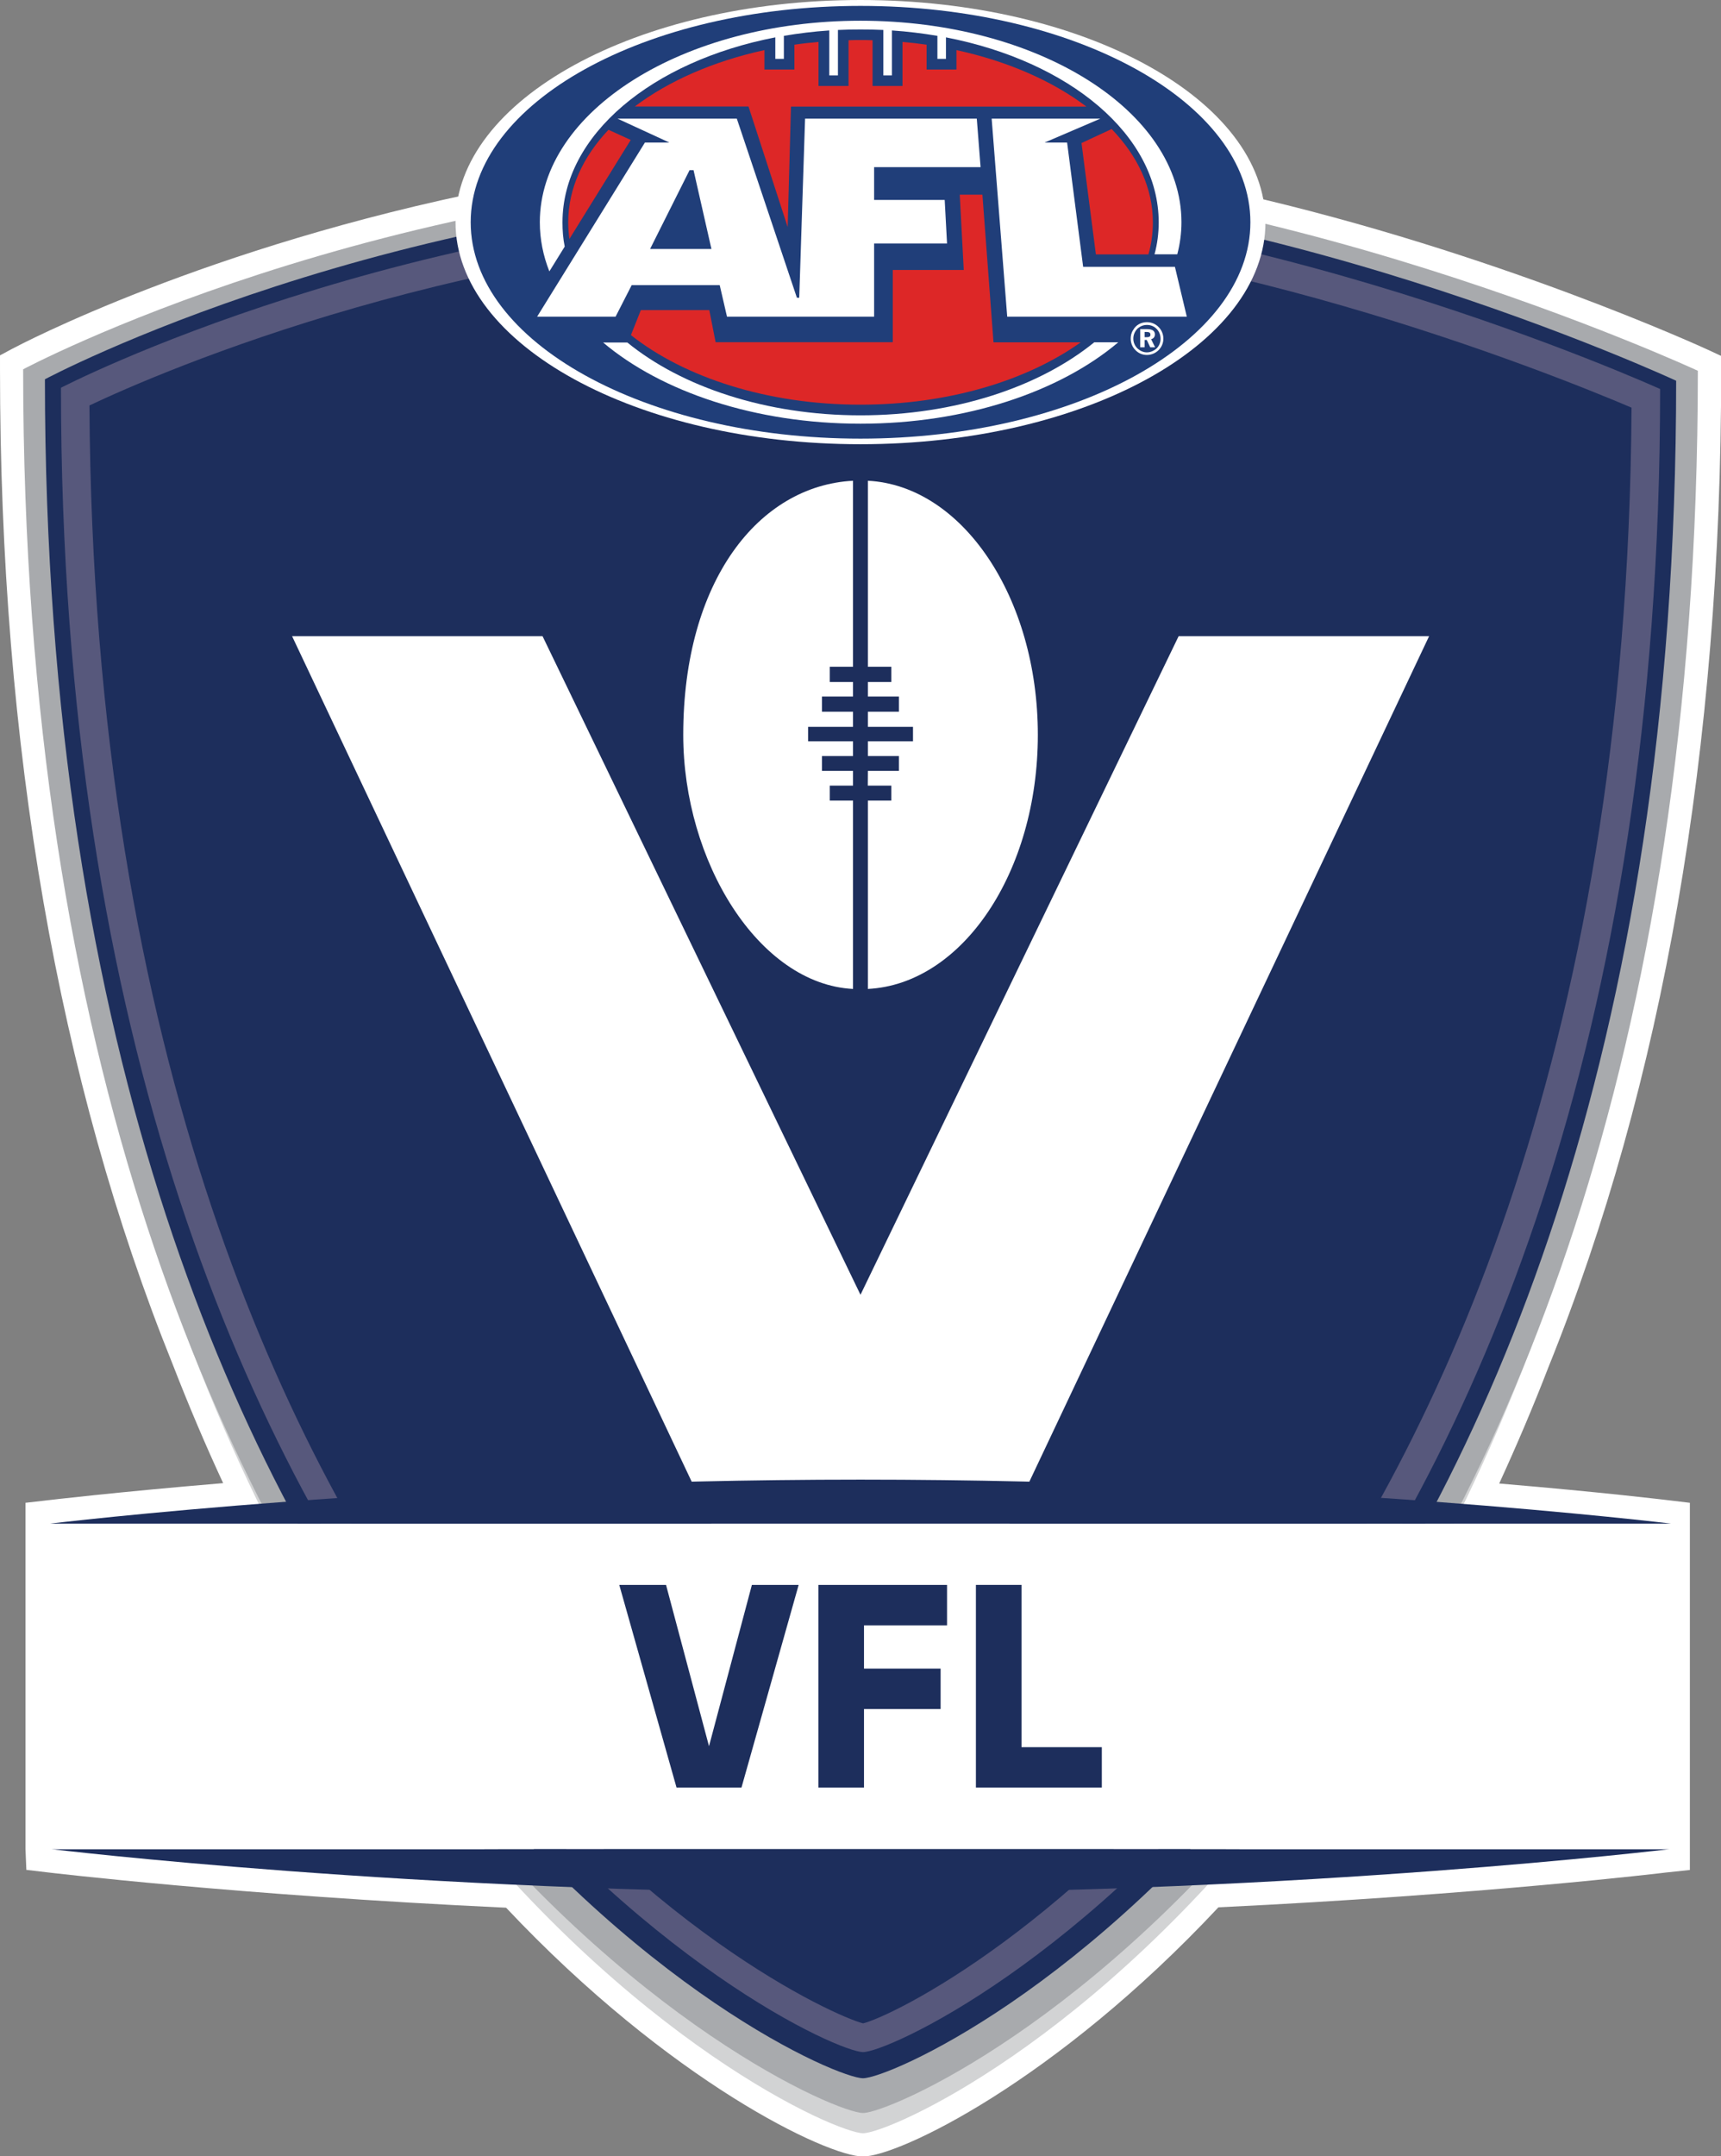
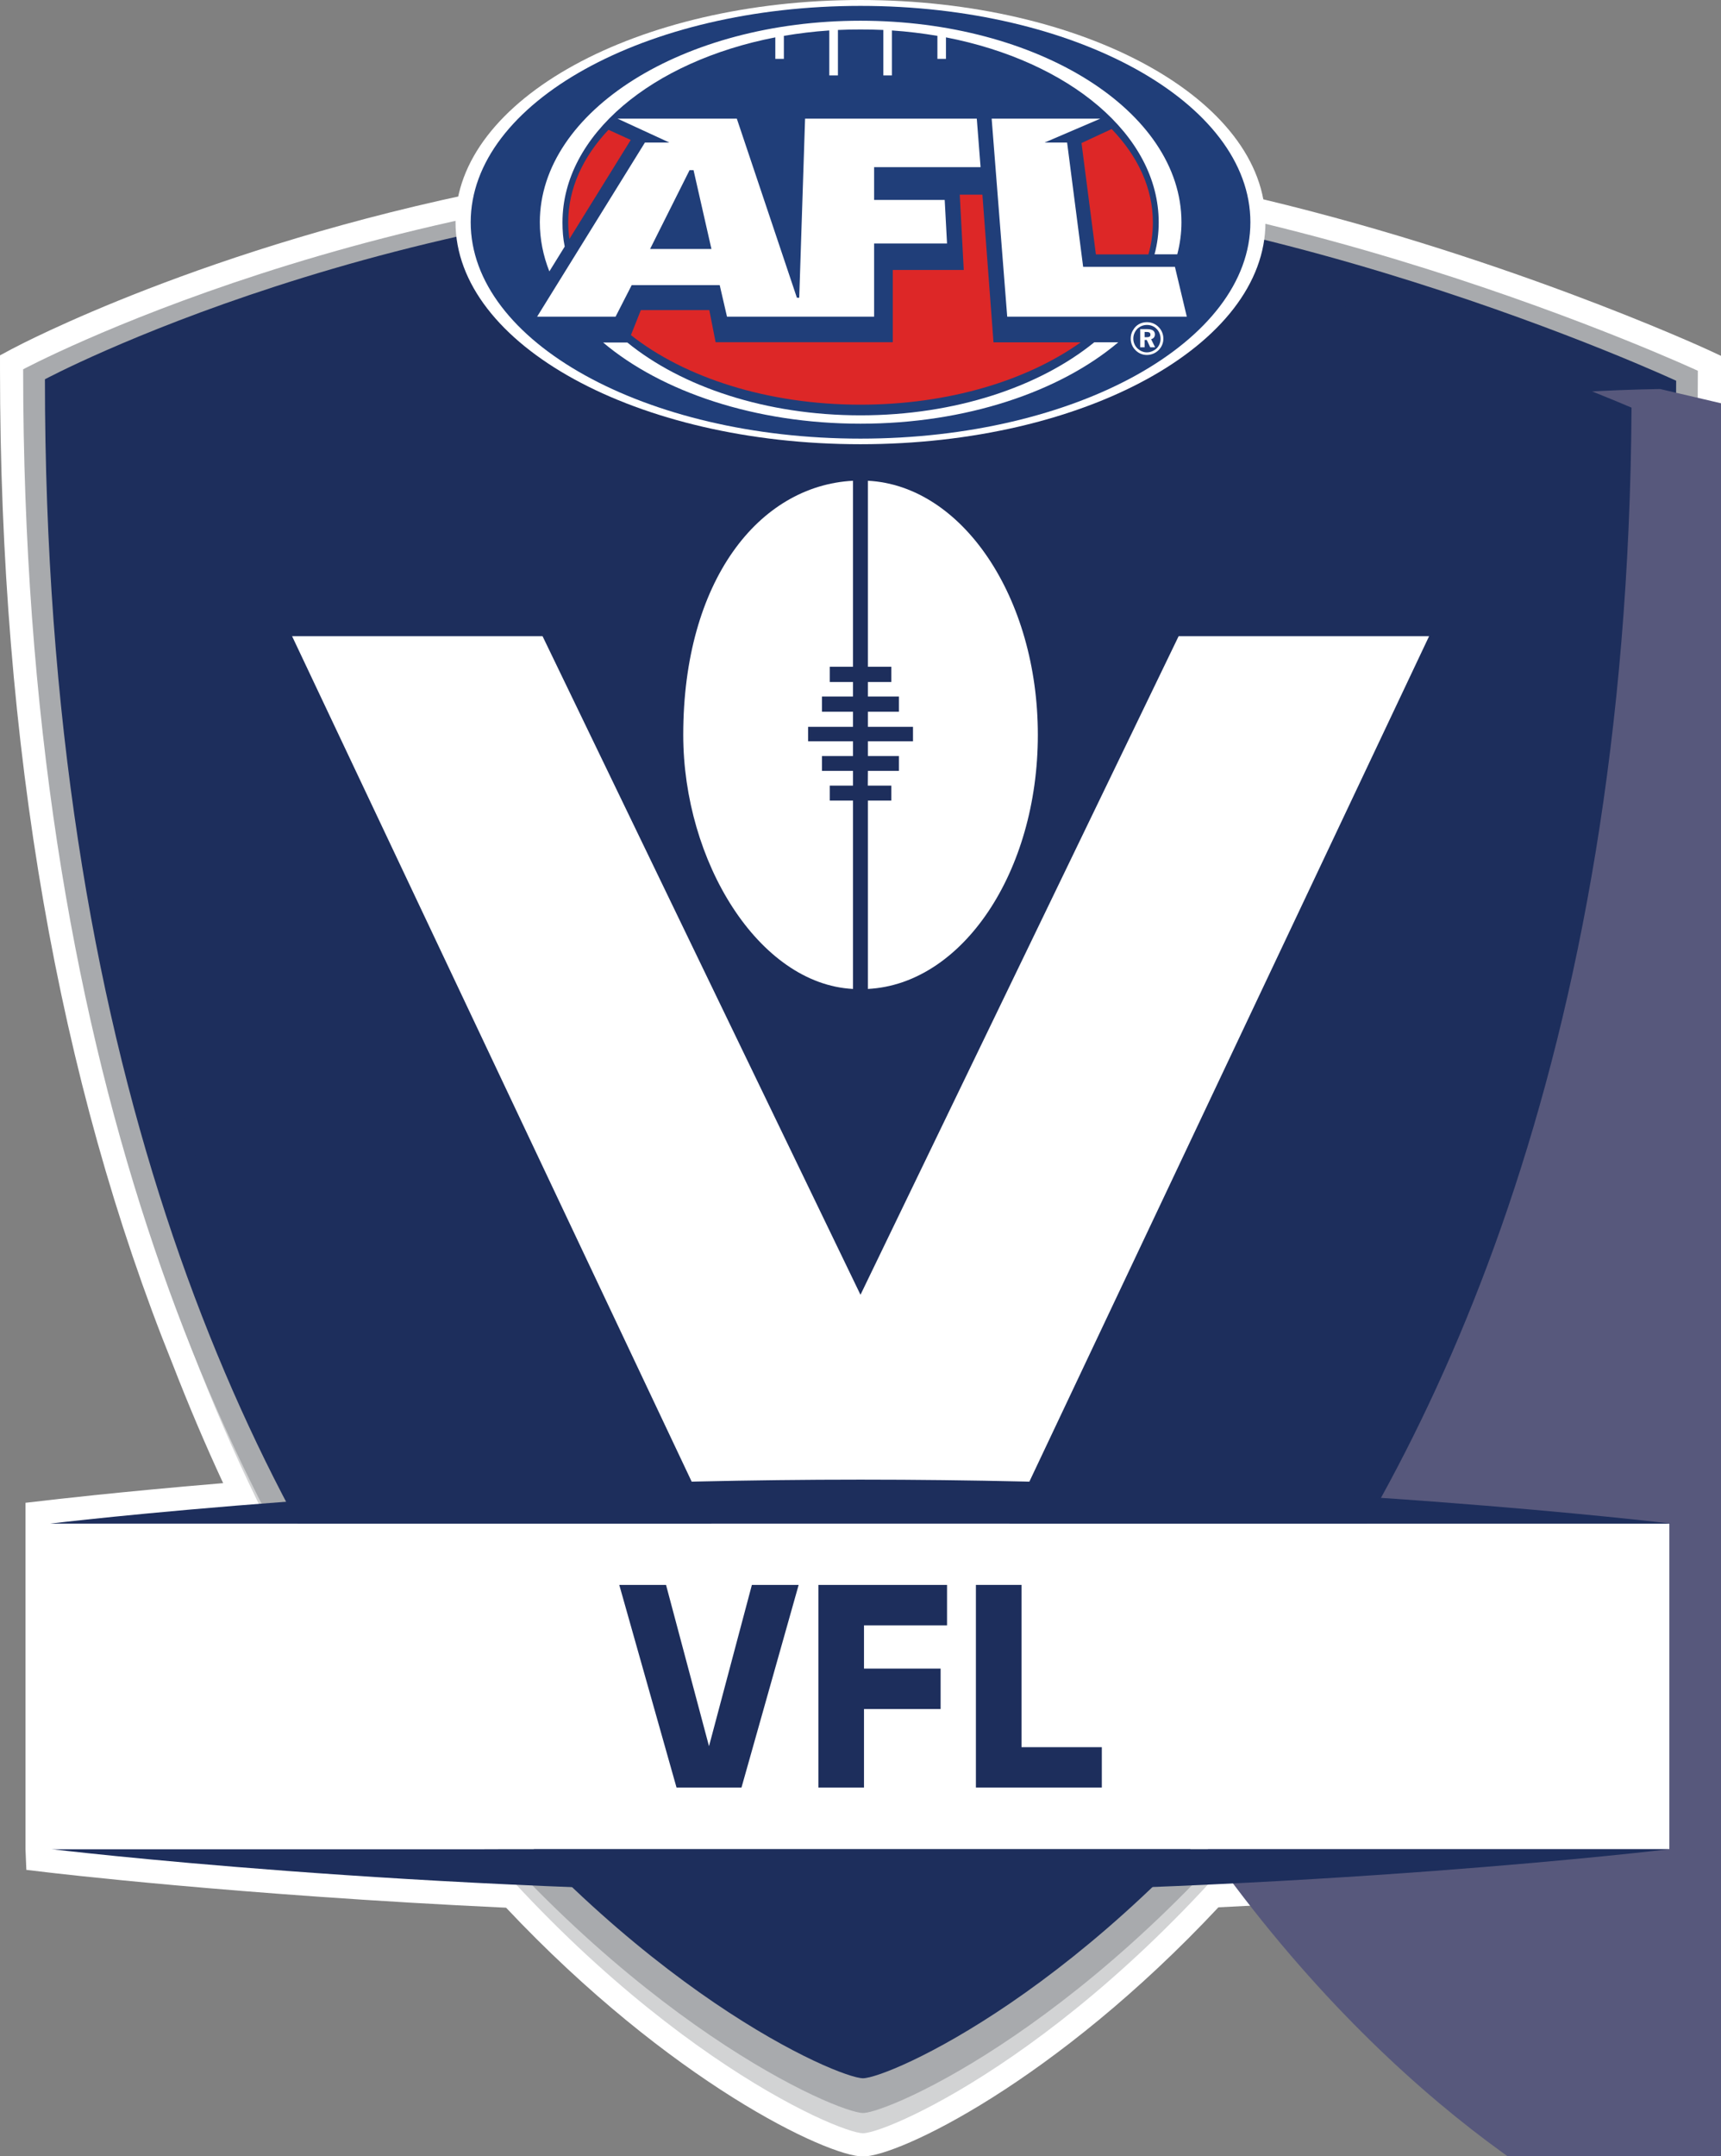
<svg xmlns="http://www.w3.org/2000/svg" clip-rule="evenodd" fill-rule="evenodd" stroke-linejoin="round" stroke-miterlimit="2" viewBox="180 74.785 200 250.43">
  <rect x="180" y="74.785" width="200" height="250.43" fill="#808080" stroke="none" />
  <g transform="matrix(.399 0 0 .399 180 74.785)">
    <path d="m251.361 627.709c-10.307 0-56.071-21.581-103.959-72.412-78.331-3.652-133.242-10.254-133.779-10.31l-5.948-.708-.254-6.06v-100.785l5.975-.682c.227-.029 20.447-2.436 51.597-5.04-5.209-11.216-10.109-22.77-14.697-34.58-33.332-82.535-50.296-180.023-50.296-289.632v-4.064l3.569-1.912c2.265-1.189 56.185-29.692 140.095-46.458.623-.112 49.132-8.608 109.028-8.608 60.008 0 106.453 9.558 108.405 9.969 74.707 16.992 135.649 45.07 136.215 45.325l3.993 1.854v4.319c0 109.822-16.963 207.467-50.379 290.201-4.419 11.44-9.231 22.712-14.274 33.698 30.897 2.606 48.229 4.76 48.398 4.76l7.137.851v106.875l-6.881.734c-.426.059-53.467 6.456-130.438 10.139-47.69 50.916-93.285 72.526-103.507 72.526" fill="#fff" fill-rule="nonzero" />
    <path d="m491.564 113.787s-125.625-59.683-240.968-57.729c-141.029 2.364-240.911 57.304-240.911 57.304 0 403.703 226.979 507.577 241.676 507.577 14.641 0 240.203-103.874 240.203-507.152" fill="#d2d3d4" fill-rule="nonzero" />
    <path d="m494.509 107.924s-128.57-59.64-243.885-57.7c-141.057 2.322-243.884 57.276-243.884 57.276 0 403.732 229.924 507.549 244.621 507.549 14.641 0 243.148-103.817 243.148-507.125" fill="#a8aaad" fill-rule="nonzero" />
    <path d="m488.193 110.827s-125.226-58.14-237.597-56.256c-137.433 2.294-237.513 55.831-237.513 55.831 0 393.41 224.005 494.538 238.277 494.538s236.833-101.128 236.833-494.113" fill="#1d2e5c" fill-rule="nonzero" />
-     <path d="m483.52 113.235s-124.066-56.256-232.896-54.458c-133.071 2.237-232.868 54.09-232.868 54.09 0 380.921 219.813 484.456 233.633 484.456 13.848-.001 232.131-103.535 232.131-484.088" fill="#57587c" fill-rule="nonzero" />
+     <path d="m483.52 113.235c-133.071 2.237-232.868 54.09-232.868 54.09 0 380.921 219.813 484.456 233.633 484.456 13.848-.001 232.131-103.535 232.131-484.088" fill="#57587c" fill-rule="nonzero" />
    <path d="m251.39 588.969c-8.271-2.127-65.305-27.67-118.969-99.374-48.059-64.286-105.348-180.733-106.368-371.575 20.673-9.77 110.814-49.063 224.684-50.946 1.7-.057 3.371-.057 5.069-.057 92.435 0 195.969 41.671 219.391 51.64-1.106 190.474-58.99 306.768-107.67 370.993-54.289 71.649-107.756 97.192-116.137 99.319" fill="#1d2e5c" fill-rule="nonzero" />
    <path d="m14.98 538.25s105.49 12.743 235.616 12.743c130.183 0 235.671-12.743 235.671-12.743z" fill="#1d2e5c" fill-rule="nonzero" />
    <path d="m250.624 535.247 165.612-350.068h-72.95l-92.662 191.706-92.603-191.706h-72.951z" fill="#fff" fill-rule="nonzero" />
    <path d="m198.998 213.895c0 36.857 21.976 72.553 49.446 73.969v-54.826h-6.769v-4.361h6.769v-4.29h-9.034v-4.319h9.034v-4.29h-13.083v-4.206h13.083v-4.403h-9.034v-4.418h9.034v-4.234h-6.769v-4.432h6.769v-54.146c-27.47 1.431-49.446 29.184-49.446 73.956" fill="#fff" fill-rule="nonzero" />
    <path d="m252.777 139.939v54.146h6.825v4.432h-6.825v4.234h9.034v4.418h-9.034v4.403h13.139v4.206h-13.139v4.29h9.034v4.319h-9.034l-.029 4.29h6.854v4.361h-6.825v54.826c27.498-1.416 49.502-33.983 49.502-73.969 0-39.987-22.004-72.555-49.502-73.956" fill="#fff" fill-rule="nonzero" />
    <path d="m15.038 443.494h471.174v94.727h-471.174z" fill="#fff" />
    <g fill-rule="nonzero">
      <path d="m486.693 443.494s-105.687-12.801-236.069-12.801c-130.381 0-236.011 12.801-236.011 12.801z" fill="#1d2e5c" />
      <path d="m132.675 64.696c0-35.697 52.816-64.696 117.921-64.696 65.162 0 117.977 28.999 117.977 64.696 0 35.667-52.814 64.61-117.977 64.61-65.105 0-117.921-28.943-117.921-64.61" fill="#fff" />
      <path d="m137.093 64.696c0-34.805 50.833-62.983 113.531-62.983 62.699 0 113.561 28.178 113.561 62.983 0 34.761-50.862 62.981-113.561 62.981-62.698 0-113.531-28.22-113.531-62.981" fill="#203e79" />
      <path d="m260.025 99.613h-51.597l-1.84-9.346h-19.937l-2.889 7.278c15.604 12.333 39.76 20.249 66.861 20.249 25.601 0 48.511-7.024 64.143-18.152h-25.402l-3.229-42.975h-6.599l1.162 21.919h-20.675v21.027" fill="#dd2727" />
-       <path d="m184.895 30.996h33.106l11.413 35.087.963-35.06h86.034c-9.855-7.447-22.912-13.195-37.835-16.438v5.649h-8.692v-7.221c-2.325-.341-4.673-.609-7.024-.807v12.814h-8.722v-13.31c-1.19-.057-2.351-.057-3.541-.057-1.132 0-2.294 0-3.454.057v13.31h-8.751v-12.813c-2.351.198-4.729.466-7.024.807v7.221h-8.722v-5.649c-14.896 3.242-27.923 8.99-37.751 16.41" fill="#dd2727" />
      <path d="m314.995 41.643 4.192 32.412h15.291c.877-3.002 1.303-6.146 1.303-9.331 0-9.955-4.361-19.229-12.008-27.172z" fill="#dd2727" />
      <path d="m183.707 40.737-6.485-2.96c-7.477 7.93-11.725 17.12-11.725 26.946 0 1.656.142 3.242.339 4.843z" fill="#dd2727" />
      <path d="m345.663 92.179h-52.305l-4.53-57.644h31.659l-16.228 6.952h6.543l4.673 36.193h26.732zm-70.513-33.983.679 12.673h-21.24v21.31h-42.846l-2.124-9.189h-25.629l-4.701 9.189h-22.853l31.405-50.692h7.108l-15.094-6.952h34.748l17.501 52.135h.679l1.7-52.135h50.013l1.102 14.117h-31.009v9.544z" fill="#fff" />
      <path d="m202.001 49.531h-1.162l-11.497 22.937h17.868z" fill="#203e79" />
      <path d="m250.624 6.032c-51.597 0-93.396 26.266-93.396 58.664 0 4.926.963 9.713 2.776 14.301l4.473-7.222c-.482-2.322-.651-4.644-.651-7.051 0-25.459 26.11-46.896 61.991-53.849v6.258h2.491v-6.698c4.276-.721 8.694-1.273 13.226-1.571v13.083h2.52v-13.225c2.181-.113 4.39-.141 6.57-.141 2.237 0 4.447.028 6.657.141v13.225h2.49v-13.083c4.504.298 8.921.85 13.253 1.571v6.698h2.493v-6.258c35.851 6.953 61.962 28.39 61.962 53.849 0 3.158-.396 6.287-1.218 9.303h6.628c.792-3.017 1.218-6.174 1.218-9.331 0-32.398-41.857-58.664-93.483-58.664" fill="#fff" />
      <path d="m250.624 120.895c-27.498 0-52.022-8.269-67.908-21.198h-7.053c17.021 14.358 44.292 23.633 74.961 23.633 30.784 0 58.055-9.318 75.074-23.689h-6.994c-15.971 12.956-40.497 21.254-68.08 21.254" fill="#fff" />
      <path d="m334.053 94.586c1.104 0 2.095.383 2.86 1.19.734.765 1.104 1.713 1.104 2.874 0 1.02-.396 1.997-1.104 2.732-.821.75-1.841 1.19-2.89 1.19-1.046 0-2.01-.467-2.803-1.218-.736-.765-1.133-1.742-1.133-2.79 0-1.076.425-2.081 1.188-2.875.795-.72 1.703-1.103 2.778-1.103m-.029-.807c-1.698 0-3.198.836-3.993 2.294-.537.807-.706 1.656-.706 2.492 0 1.218.452 2.407 1.329 3.299.908.963 2.097 1.458 3.37 1.458 1.247 0 2.465-.468 3.399-1.388.906-.877 1.416-2.067 1.416-3.37 0-1.274-.51-2.492-1.36-3.328-.906-.962-2.124-1.457-3.455-1.457zm-1.926 2.025v5.282h1.276v-2.139h.623l1.018 2.139h1.418l-1.162-2.351c.736-.169 1.104-.721 1.104-1.387 0-1.02-.737-1.543-2.237-1.543h-2.04zm1.277.821h.565c.792 0 1.133.227 1.133.807 0 .524-.341.722-1.075.722h-.623z" fill="#fff" />
      <path d="m215.962 520.322h-18.917l-16.68-58.988h13.622l12.516 46.953 12.489-46.953h13.622z" fill="#1d2e5c" />
      <path d="m238.362 520.322v-58.988h37.467v11.781h-24.185v12.574h22.314v11.781h-22.314v22.852z" fill="#1d2e5c" />
      <path d="m284.24 520.322v-58.988h13.281v47.236h23.391v11.752z" fill="#1d2e5c" />
    </g>
  </g>
</svg>